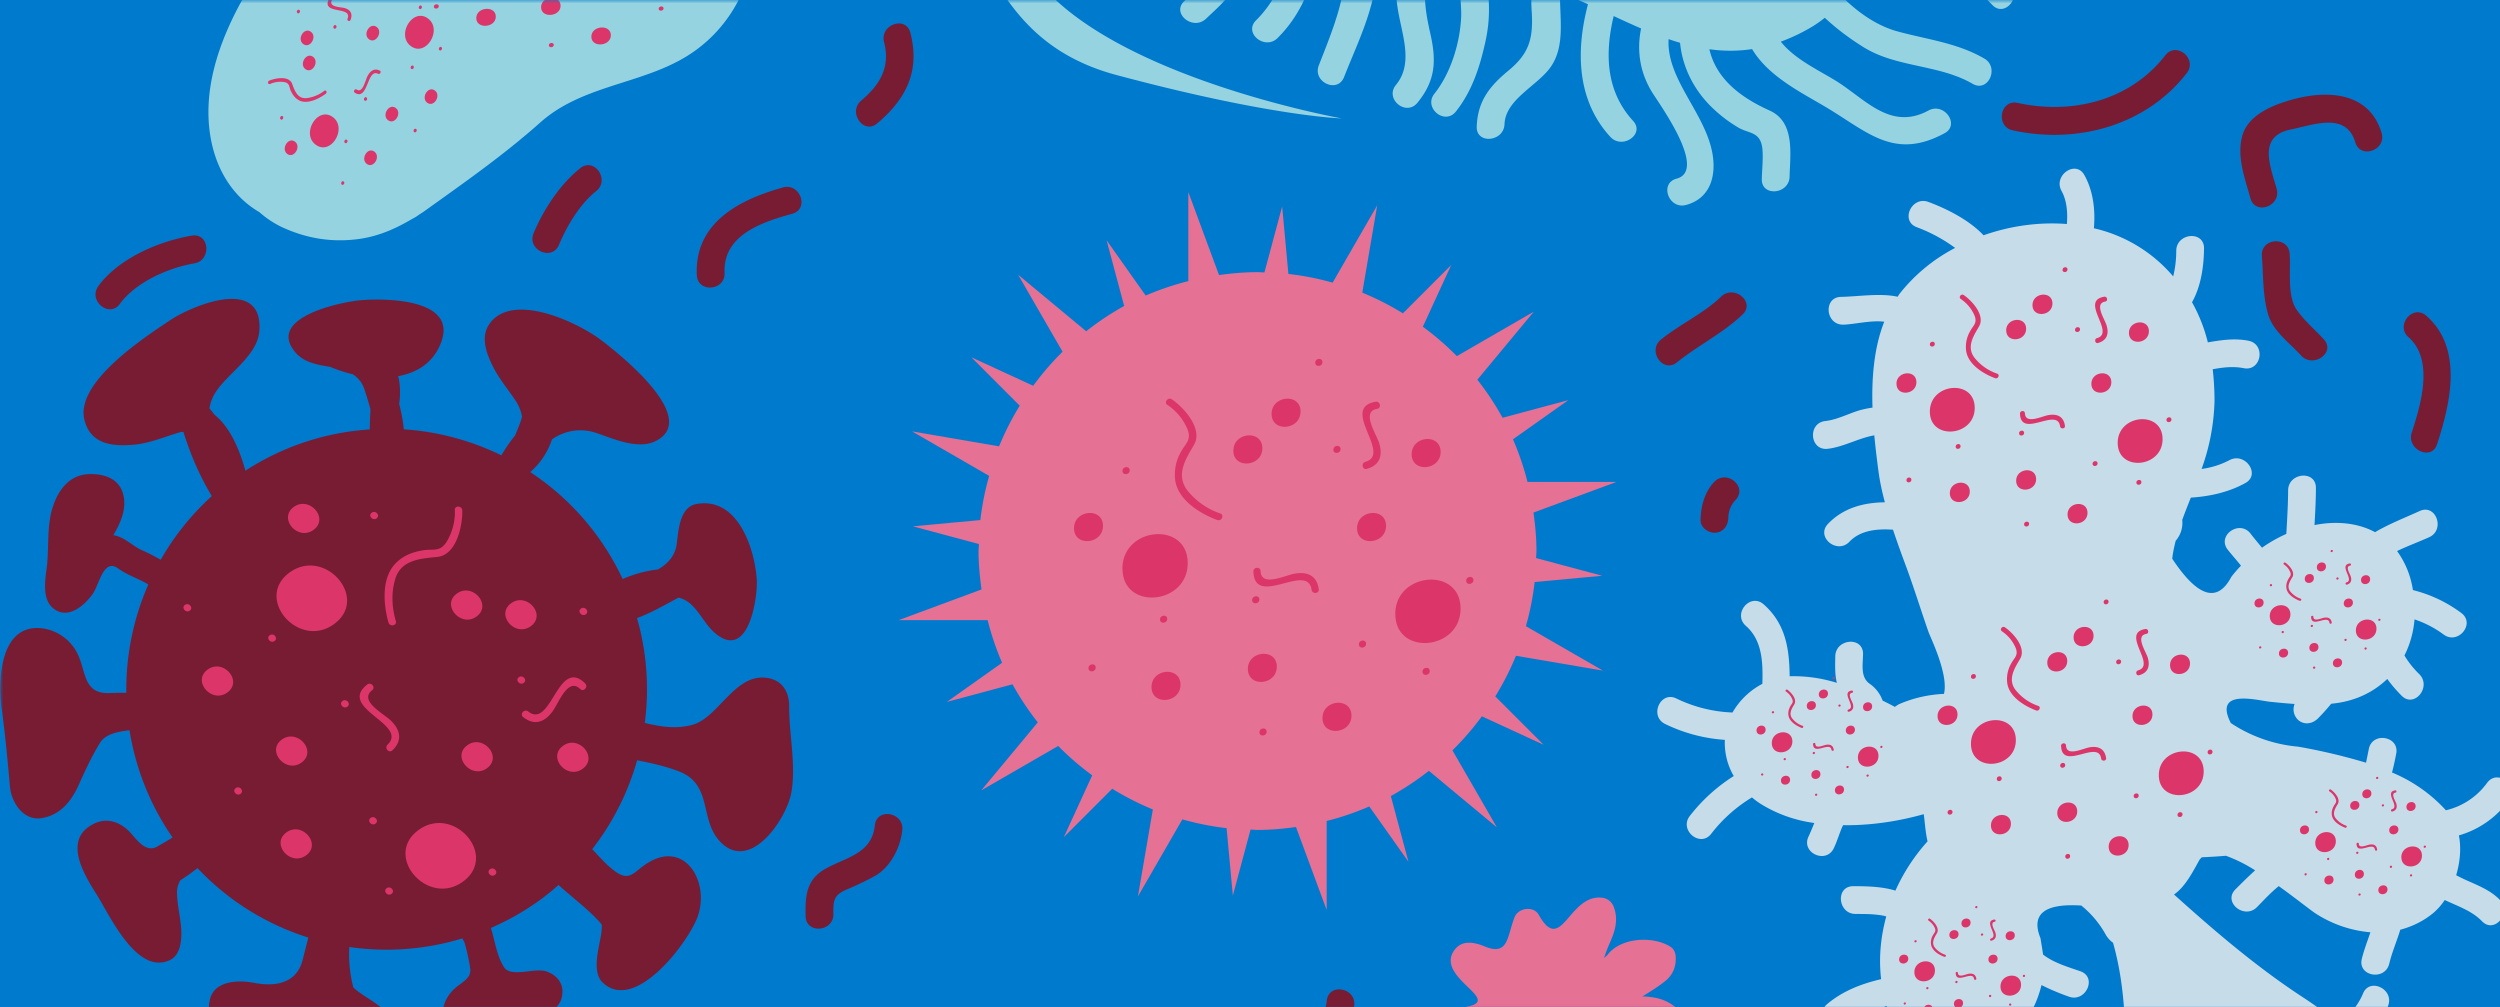
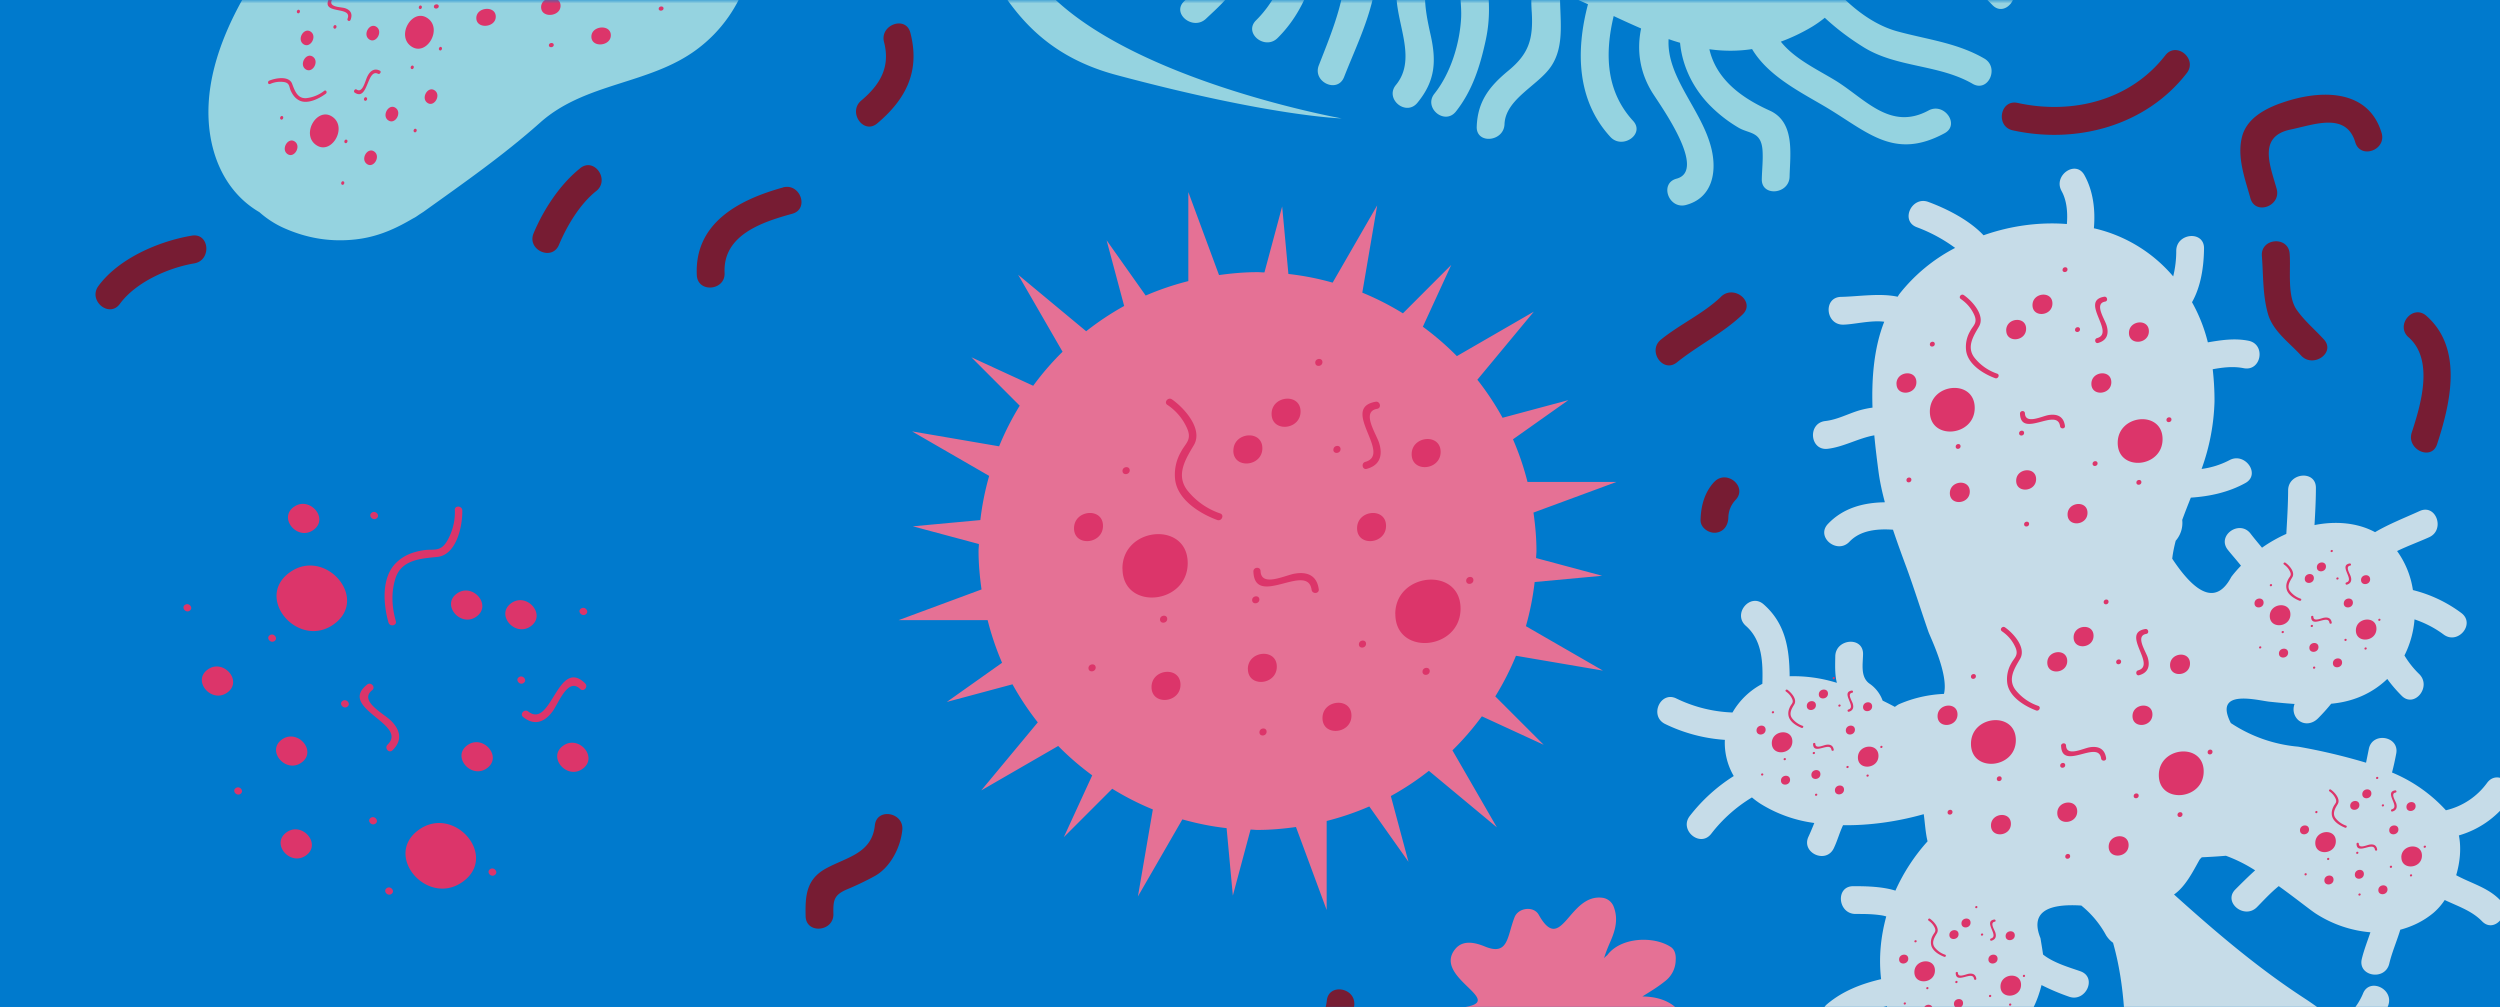
<svg xmlns="http://www.w3.org/2000/svg" xmlns:xlink="http://www.w3.org/1999/xlink" width="360" height="145" viewBox="0 0 360 145">
  <defs>
    <path id="banner-biology-small-a" d="M0 0h361.74v197H0z" />
  </defs>
  <g fill="none" fill-rule="evenodd">
    <path fill="#007ACD" d="M0 0h360v145H0z" />
    <mask id="banner-biology-small-b" fill="#fff">
      <use xlink:href="#banner-biology-small-a" />
    </mask>
    <use fill="#007ACD" xlink:href="#banner-biology-small-a" />
    <g mask="url(#banner-biology-small-b)">
      <path d="M198.3 29.6l-6.4 11.1a39.58 39.58 0 0 0-6.37-1.25l-.9-9.72-2.55 9.5c-.33 0-.66-.04-1-.04-1.89 0-3.73.17-5.54.42l-4.42-11.95v12.82a40.12 40.12 0 0 0-6.14 2.08l-5.63-7.96 2.53 9.46a40.16 40.16 0 0 0-5.47 3.64l-9.8-8.14 6.4 11.09a40.38 40.38 0 0 0-4.23 4.9l-8.9-4.1 6.96 6.97a40 40 0 0 0-2.97 5.85l-12.53-2.15 11.1 6.41a39.62 39.62 0 0 0-1.27 6.36l-9.72.9 9.51 2.55c0 .34-.05.67-.05 1 0 1.9.18 3.73.43 5.54L129.4 89.3h12.82a40.12 40.12 0 0 0 2.08 6.14l-7.96 5.64 9.46-2.54a40.36 40.36 0 0 0 3.64 5.48l-8.14 9.8 11.08-6.4a40.14 40.14 0 0 0 4.9 4.23l-4.09 8.9 6.97-6.97a40 40 0 0 0 5.85 2.98l-2.15 12.53 6.4-11.1c2.07.58 4.19 1.02 6.37 1.26l.9 9.72 2.55-9.51c.34 0 .67.05 1 .05 1.89 0 3.73-.17 5.54-.42l4.42 11.95v-12.82a40.12 40.12 0 0 0 6.14-2.09l5.64 7.97-2.54-9.47a40.1 40.1 0 0 0 5.48-3.63l9.79 8.14-6.4-11.09a40.4 40.4 0 0 0 4.24-4.9l8.9 4.1-6.97-6.97a40 40 0 0 0 2.98-5.85l12.53 2.14-11.1-6.4a39.64 39.64 0 0 0 1.26-6.36l9.72-.9-9.51-2.55c0-.34.05-.67.05-1.01 0-1.88-.17-3.72-.43-5.54l11.95-4.41h-12.81a40.12 40.12 0 0 0-2.09-6.14l7.97-5.64-9.47 2.54a40.43 40.43 0 0 0-3.63-5.48l8.13-9.8-11.08 6.4a40.4 40.4 0 0 0-4.9-4.23l4.09-8.9-6.96 6.97a40.27 40.27 0 0 0-5.85-2.98l2.14-12.53" fill="#E57195" />
      <path d="M161.64 81.87c0 6.09 9.39 5.25 9.39-.78 0-6.09-9.4-5.25-9.4.78m39.3 6.55c0 6.09 9.39 5.25 9.39-.78 0-6.09-9.4-5.25-9.4.78M177.6 64.89c0 2.7 4.18 2.33 4.18-.34 0-2.7-4.17-2.34-4.17.34m17.81 11.18c0 2.7 4.17 2.33 4.17-.35 0-2.7-4.17-2.33-4.17.35M183.11 59.6c0 2.71 4.17 2.34 4.17-.34 0-2.7-4.17-2.33-4.17.34m-28.45 16.47c0 2.7 4.17 2.33 4.17-.35 0-2.7-4.17-2.33-4.17.35m48.62-10.66c0 2.7 4.17 2.34 4.17-.34 0-2.7-4.17-2.33-4.17.34m-12.84 37.99c0 2.7 4.17 2.33 4.17-.35 0-2.7-4.17-2.33-4.17.34m-10.74-7.05c0 2.7 4.16 2.34 4.16-.34 0-2.7-4.17-2.33-4.17.34m-13.87 2.6c0 2.7 4.17 2.33 4.17-.34 0-2.7-4.17-2.34-4.17.34m2.28-40.64a7.9 7.9 0 0 1 2.8 3.29c.81 1.76-.2 2.23-.83 3.46a6.5 6.5 0 0 0-.83 4.17c.45 2.84 3.61 4.76 6.04 5.66.63.23 1.07-.71.44-.94a10.28 10.28 0 0 1-4.72-3.3c-1.74-2.24-.27-4.54.92-6.55 1.37-2.34-1.45-5.4-3.16-6.58-.55-.38-1.21.42-.66.8m12.39 24c.19 5.3 7.8-1.42 8.38 2.62.1.66 1.13.58 1.03-.09-.27-1.94-1.61-2.55-3.44-2.24-1.39.22-4.85 2.01-4.94-.37-.02-.68-1.06-.59-1.03.08m17.61-24.46c-5.24.9 2.43 7.55-1.5 8.66-.64.18-.42 1.2.23 1 1.88-.52 2.31-1.93 1.77-3.7-.41-1.34-2.64-4.54-.29-4.94.67-.12.44-1.13-.22-1.02m-2.41 34.94c0 .67 1.03.58 1.03-.09 0-.67-1.03-.58-1.03.09m9.16 3.93c0 .67 1.04.58 1.04-.09 0-.67-1.04-.58-1.04.09m6.29-13.1c0 .67 1.04.58 1.04-.09 0-.67-1.04-.57-1.04.09m-29.77 21.83c0 .67 1.03.58 1.03-.09 0-.67-1.03-.58-1.03.09M167.04 89.2c0 .68 1.04.59 1.04-.08 0-.67-1.04-.58-1.04.09m13.27-2.8c0 .68 1.04.58 1.04-.08 0-.67-1.04-.58-1.04.08M192 64.76c0 .67 1.04.58 1.04-.09 0-.67-1.03-.58-1.03.09m-30.37 3.05c0 .68 1.04.58 1.04-.08 0-.67-1.04-.58-1.04.08m27.76-15.58c0 .67 1.03.58 1.03-.08 0-.68-1.04-.58-1.04.08m-32.65 43.98c0 .68 1.04.58 1.04-.08 0-.67-1.04-.58-1.04.08" fill="#DC356A" />
      <path d="M314.4 171.78c-.25.22-.48.45-.7.69a79.5 79.5 0 0 1-.13-2.67c.3.66.6 1.31.84 1.98zM296.87 27.52c.73 1.3.9 3.02.76 4.74-4.01-.32-8.17.27-12 1.62-2.14-2.28-5.5-3.9-7.94-4.8-2.4-.9-4.1 2.73-1.67 3.64a22.6 22.6 0 0 1 5.52 2.98 24.63 24.63 0 0 0-8.02 6.63c-.1.13-.17.27-.26.4-2.53-.55-5.62-.03-8.15.02-2.6.05-2.25 4.05.32 4 1.57-.03 4-.67 5.9-.42-1.48 3.75-1.83 8.1-1.69 12.37-.63.08-1.27.22-1.92.4-1.65.5-3.14 1.33-4.88 1.53-2.57.29-2.24 4.28.33 4 2.29-.26 4.47-1.55 6.73-1.94.17 1.86.4 3.66.62 5.33.2 1.45.52 2.88.9 4.31-3.05.04-6 .8-8.2 3.12-1.78 1.88 1.32 4.43 3.1 2.56 1.53-1.62 3.91-1.9 6.27-1.73.63 1.88 1.31 3.74 1.99 5.57 1.1 3.02 2.06 6.1 3.11 9.12.28.8 2.94 6.17 2.24 8.95-2.18.1-4.32.56-6.44 1.47-.24.11-.42.26-.63.4a48.4 48.4 0 0 0-1.76-.9 5.02 5.02 0 0 0-1.94-2.48c-1.28-.97-.9-2.79-.88-4.22.03-2.6-3.97-2.23-4 .33-.02 1.29-.08 2.58.23 3.81a20.97 20.97 0 0 0-6.8-.95c-.04-3.86-.54-7.55-3.75-10.36-1.95-1.7-4.5 1.38-2.56 3.1 2.39 2.09 2.47 5.3 2.38 8.35a10.68 10.68 0 0 0-4.3 4.13 20.2 20.2 0 0 1-8.05-2c-2.3-1.18-3.98 2.47-1.68 3.64a23.17 23.17 0 0 0 8.63 2.3 9.5 9.5 0 0 0 1.28 5.21 24.64 24.64 0 0 0-6.33 5.75c-1.58 2.04 1.5 4.62 3.09 2.56a21.2 21.2 0 0 1 5.86-5.23c.38.32.78.62 1.21.9a19.49 19.49 0 0 0 7.77 2.78c-.26.65-.53 1.3-.83 1.95-1.12 2.34 2.52 4.02 3.64 1.68.51-1.06.82-2.24 1.33-3.31 3.86.05 7.89-.53 11.62-1.59.18 1.27.24 2.65.55 3.91a27.3 27.3 0 0 0-4.63 7.1c-1.93-.6-4.26-.64-6.07-.64-2.6 0-2.24 4 .33 4 1.16 0 2.3 0 3.46.16.33.04.65.1.96.2-.8 2.92-1.1 5.97-.74 9.03-2.82.66-5.52 1.69-7.77 3.59-1.96 1.65.33 4.96 2.3 3.29a14.57 14.57 0 0 1 6.3-2.99c.1.36.2.7.33 1.06 1.2 3.37 3.47 5.11 6.13 5.73-1.86 2.73-3.73 5.52-6.77 6.26-2.52.61-1.14 4.39 1.34 3.78 5.17-1.26 6.86-6.46 10.12-9.99a16.6 16.6 0 0 0 3.62-1.04c.1 1.08.2 2.17.21 3.26.04 2.6 4.04 2.24 4-.33-.03-1.74-.23-3.46-.37-5.19 1.93-1.72 3.04-4.1 3.66-6.58a32.2 32.2 0 0 0 3.95 1.67c2.4.87 4.11-2.76 1.67-3.65-1.34-.48-3.87-1.18-5.4-2.42-.11-.8-.25-1.6-.37-2.35-1.4-3.47.56-5.04 5.88-4.7a14.26 14.26 0 0 1 3.57 4.29c.29.46.63.8 1 1.07 1.76 6.22 1.9 12.77 1.74 19.4a21.6 21.6 0 0 0-6.41-1.36c-1.1-.03-1.92 1.16-1.84 2.16.1 1.18 1.07 1.81 2.16 1.84 2.02.05 4.09.86 5.97 1.55-.12 3.57-.25 7.13-.17 10.67a13 13 0 0 1-4.35-.33c-1.05-.31-2.15.64-2.33 1.63-.2 1.16.58 2.01 1.63 2.32 1.71.5 3.47.46 5.23.38.2 2.78.57 5.52 1.23 8.22.15.6.35 1.16.59 1.7l-3.85 1.7c-2.36 1.02-1.03 4.81 1.35 3.78 1.63-.7 3.25-1.46 4.9-2.14 2.24 2.1 5.4 3.35 8.8 3.88-.83.73-1.74 1.36-2.68 2.03-2.11 1.5.18 4.78 2.3 3.29 1.91-1.36 3.87-2.65 5.18-4.65.08-.12.12-.26.18-.4 4.22-.14 8.3-1.25 10.98-3.1a32.51 32.51 0 0 0 3.84-3.08c.47.82.81 1.7.84 2.7.08 2.59 4.08 2.24 4-.33a8.64 8.64 0 0 0-1.27-4.27c-.23-.4-.5-.76-.77-1.12a23.04 23.04 0 0 0 5.2-16.8 6.8 6.8 0 0 1 2.3-.35c1.12.07 2.12 2.66 2.73 3.45 1.58 2.05 4.88-.25 3.3-2.3-1.33-1.7-2.1-3.5-4-4.69-1.5-.94-3.3-.47-5.03 0-.24-.93-.51-1.86-.87-2.81a25.82 25.82 0 0 0-5.54-8.6c1.88-1.4 3.5-3.23 4.28-5.33.88-2.4-2.75-4.1-3.65-1.67a9.43 9.43 0 0 1-3.58 4.23 48.46 48.46 0 0 0-4.9-3.65c-6.72-4.38-12.78-9.56-18.71-14.9 1.65-1.14 2.74-3.34 3.62-4.91.1-.19.24-.31.38-.45 1.15-.05 2.3-.12 3.47-.22a21.4 21.4 0 0 1 4.21 2.1c-1 .9-1.95 1.85-2.85 2.75-1.82 1.83 1.28 4.37 3.1 2.56.89-.9 1.97-2.09 3.15-3.04 2.47 1.77 4.58 3.48 5.4 4a17.18 17.18 0 0 0 7.8 2.65c-.43 1.27-.92 2.52-1.24 3.83-.61 2.52 3.34 3.2 3.95.7.4-1.68 1.1-3.26 1.59-4.9 1.68-.45 3.3-1.2 4.78-2.43a8.72 8.72 0 0 0 1.62-1.85c1.88.9 3.9 1.54 5.38 3.07 1.8 1.85 4.34-1.26 2.55-3.1-1.73-1.78-4.19-2.39-6.28-3.54.56-1.89.75-3.92.39-5.73a13.5 13.5 0 0 0 7.17-5.02c1.54-2.07-1.55-4.64-3.1-2.56a10.2 10.2 0 0 1-5.94 3.96 21.76 21.76 0 0 0-7.76-5.44c.24-.9.43-1.8.6-2.69.52-2.54-3.44-3.23-3.94-.7l-.4 1.98a85.62 85.62 0 0 0-9.77-2.31 20.83 20.83 0 0 1-9.7-3.4c-2.6-5.07 3.95-3.23 5.6-3.07 1.15.12 2.36.24 3.58.32a2.1 2.1 0 0 0 .55 2.34c.9.74 2.06.51 2.83-.27.66-.66 1.29-1.36 1.89-2.1.79-.08 1.57-.2 2.33-.4 2.3-.58 4.21-1.7 5.75-3.17.6.84 1.3 1.64 2.06 2.41 1.82 1.85 4.36-1.26 2.56-3.09a13.21 13.21 0 0 1-2.15-2.7 14 14 0 0 0 1.45-5.2c1.47.5 2.87 1.2 4.19 2.18 2.06 1.54 4.63-1.54 2.55-3.1a19.54 19.54 0 0 0-6.97-3.3 12.8 12.8 0 0 0-2.28-5.62c1.54-.74 3.18-1.34 4.62-1.99 2.34-1.06 1-4.84-1.35-3.78-2.18.99-4.43 1.87-6.44 3.05-2.52-1.35-5.6-1.64-8.72-1.02.1-1.78.2-3.56.2-5.34.03-2.6-3.97-2.24-4 .33-.01 2.1-.14 4.2-.26 6.28-1.2.54-2.39 1.2-3.5 1.99-.56-.68-1.13-1.35-1.65-2.03-1.58-2.05-4.87.25-3.3 2.3.6.76 1.29 1.52 1.92 2.32-.48.5-.96 1.04-1.39 1.61-2 3.8-4.84 2.93-8.51-2.62.1-.86.28-1.72.5-2.58a3.9 3.9 0 0 0 .94-3c.4-1.09.82-2.16 1.24-3.21 2.74-.18 5.44-.77 7.85-2.1 2.27-1.25-.06-4.52-2.3-3.29a12.12 12.12 0 0 1-4 1.26 30.92 30.92 0 0 0 1.86-9.76c0-1.6-.09-3.12-.26-4.6 1.49-.27 2.97-.45 4.46-.15 2.55.5 3.23-3.44.7-3.95-2-.4-3.93-.1-5.86.23a23.24 23.24 0 0 0-2.28-5.78c1.28-2.26 1.7-5.09 1.73-7.75.03-2.6-3.97-2.24-4 .33a15.3 15.3 0 0 1-.44 3.7 21.12 21.12 0 0 0-11.42-6.93c.23-2.67-.1-5.38-1.37-7.66-1.26-2.25-4.54.07-3.28 2.3z" fill="#C6DCE8" />
      <path d="M221.58 131.73c-.74-1.32-2.93-1.01-3.47.32-1.1 2.74-.85 5.67-4.3 4.24-1.35-.55-3.12-1-4.24.35-3.54 4.28 8.53 7.8.28 8.5-2.22.2-6.9 3.63-3.09 5.5 2.01.97 4.37 1 6.54.61 5.33-.97-5.04 11.65-1.53 8.5-.88.8-1.75 1.4-2.58 2.06-.45.18-.83.5-1.08.91-.36.34-.71.7-1.05 1.12-1.15 1.4 0 3.3 1.7 3.28 3.8-.07 6.62-2.72 9.2-5.72.65-.6 1.3-1.2 2-1.76 3.31-2.62 2.74 7.53 3.87 9.15 2 2.86 7.68 3.25 8.18-1.02.35-2.96-.1-5.44-.57-8.38-.02-.17-.04-.3-.03-.42.4.22.82.4 1.3.49h.16a17.5 17.5 0 0 1 1.12 1.34c.69 1 1.62 1.43 2.67 1.96.58.29 1.47.25 1.99-.18a4.17 4.17 0 0 0 .8-5.66 7.48 7.48 0 0 0-1.38-1.96c-3.78-3.85-1.68-3.17.92-4.07a5.36 5.36 0 0 0 3.32-2.9c.32-.61.21-1.45-.18-2-1.35-1.86-3.45-2.47-5.63-2.5 1.1-.68 2.2-1.34 3.23-2.17a3.88 3.88 0 0 0 1.57-3.05c.05-.67-.07-1.48-.7-1.9-2.45-1.62-7.22-1.44-9.15 1.17-.18.14-.33.28-.46.44.25-.9.65-1.8.99-2.59.69-1.62 1.03-3.14.4-4.8a2.02 2.02 0 0 0-1.55-1.3c-4.93-.74-5.93 8.37-9.25 2.44" fill="#E57195" />
      <path d="M209.3-53.45c-.51-4.65.62-8.84 1.8-13.74.97-3.98-.34-7.34-3.93-9.25-2.28-1.21-3.95 2.44-1.67 3.65 4.09 2.17.04 9.83-.43 12.98-.3 2.03-.27 4.08 0 6.11a58.38 58.38 0 0 0-4.38.05c-2.38-6.23-1.68-14.23-4.55-20.12-1.12-2.3-4.92-.98-3.78 1.34 2.8 5.72 2.38 12.98 4.26 19.16-1.2.16-2.39.36-3.55.62-2.67-2.26-4.55-4.29-5.69-8.12-1.05-3.54-2.53-7.22-5.7-9.35-2.13-1.42-4.71 1.66-2.56 3.1 3.29 2.2 4.1 6.38 5.18 9.95.74 2.46 2.31 4.25 4.12 5.85a25.6 25.6 0 0 0-4.28 2.12c-3.56-1-6.1-3.65-8.37-6.78-2.5-3.42-3.53-8.27-7.19-10.71-2.13-1.42-4.71 1.65-2.55 3.1 2.39 1.59 3.1 4.37 4.45 6.75a32.84 32.84 0 0 0 4.6 6.43 18.57 18.57 0 0 0 5.43 4.1 20.2 20.2 0 0 0-1.61 1.84c-3.42-.92-7.09-2.53-9.48-4.3-3.06-2.26-5.12-5.28-8.83-6.61-2.41-.87-4.12 2.76-1.68 3.64 4.1 1.48 6.6 5.4 10.3 7.6a35.5 35.5 0 0 0 7.53 3.25c-.47 1.05-.9 2.15-1.2 3.35-3.24.41-6.45.28-9.37-1.62-3.57-2.32-6.17-4.92-10.6-5.3-2.56-.21-3.28 3.74-.7 3.96 5.05.42 8.18 4.8 12.73 6.58 2.2.86 4.73.87 7.23.57l-.02.18c-.02.25.01.47 0 .72-3.05 1.69-6.15 3.58-9.17 3-4.06-.75-6.68 1.35-9.45 4.07-1.84 1.82 1.26 4.36 3.1 2.56 3.64-3.59 7.29-1.5 11.56-2.86 1.25-.4 2.39-1.53 3.4-2.31.3-.23.63-.42.95-.61.37 1.44.97 2.76 1.74 3.93l-.03.03c-2.57 2.37-4.44 2.57-7.57 3.63-4.08 1.4-5.94 4.88-8.62 7.97-1.69 1.96 1.4 4.52 3.1 2.56 1.1-1.27 2.08-2.64 3.11-3.97 1.74-2.24 3.44-2.4 5.95-3.18 1.4-.44 3.55-1.05 4.64-2.05.7-.63 1.35-1.38 2.06-2.04.8.66 1.64 1.27 2.55 1.75-1.36 2.78-4.56 4.5-6.03 7.27a9 9 0 0 0-1.09 4.34c-.12 3.94-1.7 5.84-4.47 8.42-1.89 1.75 1.22 4.3 3.1 2.56 1.7-1.6 3.24-2.93 4.42-4.97 1.36-2.36.39-5.31 1.21-7.76 1.09-3.25 4.25-4.95 6.1-7.68.85.7 1.74 1.37 2.7 2-1.68 6.6-2.22 13.68-7.2 18.62-1.84 1.82 1.27 4.36 3.1 2.55 5.34-5.3 5.9-12.28 7.63-19.12.5.27 1 .55 1.52.8.53.27 1.07.5 1.62.7-.5 1.64-.84 3.32-.82 5.3.04 6.2-1.8 10.62-4.01 16.25-.94 2.4 2.7 4.1 3.64 1.68 1.45-3.7 3.17-7.25 4.1-11.13.43-1.8.37-3.7.33-5.53-.05-2.07.23-3.77.71-5.44 1.74.4 3.5.7 5.23 1.12-1 2.6-2.42 5.06-2.78 7.95-.57 4.65 3.18 10.16-.13 14.18-1.64 2 1.45 4.57 3.1 2.56 2.55-3.11 2.76-5.91 1.9-9.77-.86-3.82-1.33-6.72.14-10.56.42-1.12.94-2.15 1.42-3.19l.27.1 3.35 1.48c-.22 1.4-.53 2.78-.79 4.2-.32 1.8.1 3.73 0 5.54-.2 3.73-1.52 7.98-3.85 10.9-1.6 2.02 1.48 4.59 3.1 2.56 2.4-3.03 3.51-6.61 4.31-10.35.4-1.87.52-3.7.42-5.6-.1-1.93.27-3.74.6-5.58l5.72 2.52a23.84 23.84 0 0 0-.12 4.8c.21 3.8-.45 5.9-3.32 8.28-2.76 2.27-4.48 4.43-4.61 8.1-.1 2.58 3.9 2.21 4-.34.13-3.6 4.76-5.53 6.66-8.26 2.15-3.1 1.24-7.14 1.34-10.82l2.9 1.3 1.12.5c-1.75 6.62-1.66 13.79 3.22 19.1 1.72 1.88 5.03-.4 3.28-2.3-3.97-4.33-4.07-9.77-2.8-15.1 1.34.63 2.66 1.23 3.95 1.79-.64 3.1-.21 6.26 1.58 9.18 1.1 1.78 8.02 11.26 3.52 12.45-2.5.67-1.13 4.44 1.35 3.79 3.78-1 4.51-4.7 3.67-8.14-1.36-5.57-6.48-10.23-6.16-15.75.55.2 1.1.37 1.65.53.32 3.4 1.91 6.6 4.32 9.04a19.97 19.97 0 0 0 4.07 3.17c1.53.92 3.27.51 3.48 3.23.1 1.36-.07 2.8-.1 4.18-.08 2.59 3.93 2.22 4-.33.08-3.25.82-7.87-2.87-9.53-4.1-1.85-7.68-4.5-8.68-8.83 2.02.28 4.05.3 6.15-.02 2.24 3.73 6.47 5.93 10.23 8.12 6.27 3.65 10.07 8 17.48 4 2.28-1.22-.05-4.5-2.3-3.28-5.56 3-9.19-1.76-13.5-4.37-2.7-1.63-5.83-3.1-7.77-5.54a27.05 27.05 0 0 0 4.5-2.15c.66-.4 1.26-.83 1.83-1.29 1.72 1.6 3.6 3.01 5.64 4.27 4.76 2.93 10.8 2.43 15.65 5.24 2.24 1.3 3.9-2.35 1.68-3.64-3.93-2.28-8.26-2.74-12.58-3.93-2.83-.79-5.43-2.58-7.65-4.73 1.1-1.46 1.9-3.08 2.42-4.8 2.34.33 4.69.46 7.08.53 5.22.16 8.33 1.5 11.89 5.22 1.78 1.86 4.33-1.25 2.56-3.1-2.28-2.38-4.85-4.63-8.14-5.44-4.12-1.02-8.4-.77-12.62-1.2.17-1.92.1-3.89-.19-5.84 1.65-.15 3.3-.4 4.98-.82 3.88-1 9.44-1.72 11.78 2.15 1.35 2.22 4.62-.1 3.29-2.3-2.1-3.47-4.44-4.32-8.4-4.41-4.28-.1-8.37.76-12.55 1.23a33.6 33.6 0 0 0-2.44-6.14c3.8-.74 7.64-.9 11.67-1.32 2.14-.22 6.12-3.82 8.2-1.55a13.97 13.97 0 0 0 3.56 3.08c2.25 1.28 3.91-2.38 1.67-3.65-1.84-1.05-2.82-3.54-4.97-4.11-2.37-.62-4.39.17-6.54 1.23-3.55 1.74-7.88 1.23-11.75 1.73-1.4.18-2.76.47-4.1.84a39.86 39.86 0 0 0-4.4-5.45 28.78 28.78 0 0 1 8.78-3.34 16.3 16.3 0 0 0 6.97-3.32c3.56-2.84 6.2-.53 9.55.96 2.36 1.05 4.05-2.6 1.68-3.65-5.46-2.42-8.38-4.76-13.53-.6-3.48 2.82-7.59 2.69-11.63 4.06-1.87.64-3.4 1.84-5.01 2.91-1.2-1-2.44-1.94-3.73-2.8 2.17-.95 4.34-1.87 6.34-3.17 2.96-1.9 4-6.4 7.75-6.65 2.59-.17 2.25-4.17-.33-4-3.62.24-5.3 2.02-7.26 4.86-2.36 3.44-6.67 4.83-10.53 6.48-1.4-.77-2.83-1.5-4.3-2.17a88.84 88.84 0 0 0 5.67-6.14c1.9-2.33 2.44-5.58 4.9-7.44 2.04-1.57-.25-4.86-2.31-3.29-2.24 1.7-3.3 3.84-4.5 6.31-1.67 3.42-5.08 6.26-7.73 8.91a86.03 86.03 0 0 0-4.44-1.54c.1-3.32.3-6.62.66-9.93.12-1.08.1-2.18.22-3.27.27-2.72 4.14-2.73 6.02-2.88 2.59-.2 2.25-4.21-.33-4-3.55.29-8.28 1.18-9.4 5.28-1.13 4.17-1.23 9.02-1.24 13.58-.92-.25-1.85-.5-2.79-.73-.65-1.72-1.48-3.4-1.99-5.15-1.65-5.66 1.01-10.7 4.8-14.74 1.77-1.89-1.33-4.44-3.1-2.56-3.5 3.75-5.9 8.08-6.22 13.27-.18 2.96 1 5.54 2.03 8.12-1.16-.26-2.33-.5-3.5-.75.3-4.04 1-7.96 1.28-12.14.28-4.27-.78-7.8-3.85-10.78-1.86-1.8-4.4 1.3-2.56 3.1 3.5 3.4 2.5 8.54 1.8 12.86-.35 2.2-.59 4.18-.72 6.17l-.34-.07a67.4 67.4 0 0 0-6.32-.86" fill="#95D3E0" />
      <path d="M125.98 118.84c-.42 4.05-4 4.57-7 6.2-2.87 1.55-3.04 3.9-2.97 6.9.06 2.6 4.06 2.25 4-.33-.05-2.05.1-2.78 2.1-3.6a42.18 42.18 0 0 0 3.75-1.8c2.32-1.22 3.81-4.14 4.07-6.67.27-2.57-3.68-3.28-3.95-.7m65.08 25.25c-.42 4.04-4 4.57-7 6.2-2.87 1.55-3.04 3.9-2.97 6.9.06 2.6 4.06 2.25 4-.33-.05-2.05.1-2.78 2.1-3.6a42.96 42.96 0 0 0 3.75-1.8c2.32-1.23 3.8-4.15 4.07-6.68.27-2.56-3.68-3.27-3.95-.7M127.3 6.05c.94 3.6-.56 6.14-3.28 8.43-1.97 1.65.32 4.96 2.3 3.29 4.2-3.54 6.2-7.58 4.77-13.06-.65-2.51-4.43-1.14-3.79 1.34m198.41 30.8c.22 2.8.1 5.59.87 8.32.7 2.52 3.11 4.18 4.77 6.02 1.72 1.89 5.03-.39 3.3-2.3-1.3-1.43-2.81-2.68-3.92-4.27-1.42-2.03-.83-5.74-1.02-8.1-.2-2.58-4.2-2.24-4 .33M246.84 69.4c-1.4 1.52-1.91 3.46-1.96 5.48-.03 1.1 1.16 1.92 2.16 1.83 1.18-.1 1.81-1.07 1.84-2.16.02-1 .39-1.87 1.06-2.58 1.76-1.9-1.34-4.45-3.1-2.56m1.01-26.7c-2.56 2.46-5.92 3.96-8.67 6.19-2 1.61.29 4.91 2.3 3.28 3.06-2.46 6.61-4.18 9.46-6.9 1.87-1.8-1.24-4.34-3.1-2.57M328.3 14.9c-2.4.89-4.92 2.3-5.5 5.01-.64 2.9.5 5.88 1.26 8.64.7 2.5 4.46 1.13 3.78-1.35-.92-3.34-2.78-7.56 2.02-8.55 3.38-.7 7.99-2.55 9.3 1.84.75 2.49 4.53 1.12 3.79-1.35-1.97-6.57-9.2-6.23-14.65-4.23m18.53 33.65c3.71 3.26 1.77 9.72.46 13.73-.79 2.43 2.85 4.14 3.65 1.68 1.93-5.92 3.8-13.8-1.55-18.5-1.95-1.71-4.5 1.38-2.56 3.1M311.81 7.96c-5.05 6.53-13.42 8.58-21.27 6.86-2.53-.55-3.22 3.4-.7 3.95 9.2 2.02 19.18-.65 25.06-8.25 1.58-2.04-1.5-4.6-3.09-2.56M14.16 41.2c-1.51 2.08 1.57 4.66 3.1 2.56 2.28-3.12 6.97-5.2 10.7-5.83 2.54-.42 2.23-4.42-.33-4-4.75.8-10.54 3.27-13.47 7.27m69.4-16.98c-2.92 2.32-5.29 5.95-6.72 9.37-1 2.38 2.64 4.07 3.65 1.67 1.15-2.74 3.01-5.88 5.37-7.75 2.01-1.6-.27-4.9-2.3-3.3M112.74 27c-6.35 1.76-12.75 5.11-12.4 12.62.12 2.6 4.12 2.25 4-.32-.26-5.47 5.4-7.32 9.75-8.52 2.5-.7 1.13-4.48-1.35-3.79" fill="#771C33" />
      <path d="M105.36-29.03a86 86 0 0 0-4.42 2.33 19.66 19.66 0 0 0-8.17-3.78c-13.64-2.88-28.83.05-39.59 9-9.87 8.22-22.38 22.86-23.13 36.33-.36 6.46 1.98 12.6 7.3 15.7 1.05.93 2.26 1.73 3.61 2.32 3.1 1.37 6.3 1.95 9.69 1.66 3.17-.26 5.75-1.3 8.4-2.83l.33-.19c.2-.11.39-.2.58-.33l.45-.31.56-.36c5.83-4.18 11.47-8.1 16.84-12.88 6.5-5.78 15.7-5.43 22.53-10.51 7.2-5.35 9.62-14.33 7.8-22.22 4.44-3.41 10.44-6.05 17.87-4.87 17.37 2.77 12.33 24.78 34.75 30.77 22.4 6 32.43 6.25 32.43 6.25s-42.3-7.56-47.06-26.19c-4.76-18.64-25.91-27.2-40.77-19.9" fill="#95D3E0" />
-       <path d="M86.01 62.39c2.35.81 5.84 2.37 8.35 1.15 6.68-3.27-5.44-12.8-7.9-14.64-3.33-2.5-12.75-6.98-16.02-2.2-1.35 2-.26 4.54.71 6.4.9 1.7 2.2 3.2 3.23 4.81.36.58.64 1.3.8 2.09-.08.3-.18.61-.3.94-.17.44-.41 1.06-.7 1.76-.73.9-1.4 1.87-1.98 2.87a37.67 37.67 0 0 0-14.05-3.75 23.32 23.32 0 0 0-.67-3.66 11.1 11.1 0 0 0-.06-3.69c-.02-.1-.08-.19-.1-.3 2.8-.5 5.21-2 6.27-5.06 2.15-6.24-8.53-6.15-11.65-5.88-2.85.25-13.72 2.5-9.38 7.54 1.27 1.48 3.2 1.75 5.05 2.08.98.42 2.05.77 3.18 1.04a4.05 4.05 0 0 1 1.71 2.25 49 49 0 0 1 .84 2.77v.43c-.07.83-.07 1.67-.1 2.5-6.2.4-12.36 2.35-17.9 5.94-.9-3.22-2.26-6.3-4.45-8.06a13.8 13.8 0 0 0-.73-.9c.12-.8.4-1.62.97-2.46 1.8-2.7 5.98-5.19 6.22-8.74.54-7.9-9.68-3.63-12.88-1.49C20.85 48.56 10.9 55 12.14 60.38c.83 3.57 3.94 3.93 7.13 3.66 2.19-.19 4.4-1.12 6.48-1.75.23-.07.45-.1.66-.1.2.66.43 1.34.68 2a39.86 39.86 0 0 0 3.41 7.25 37.22 37.22 0 0 0-7.36 9.17 26.6 26.6 0 0 0-2.72-1.39c-1.38-.62-2.56-1.95-4.1-2.15 1.2-2.03 2.05-4.18 1.3-6.27-.75-2.06-2.92-2.62-4.91-2.52-2.8.13-4.4 2.4-5.15 4.86-.8 2.59-.52 5.34-.76 8-.2 2.02-.98 5.21 1.08 6.62 2.1 1.43 4.4-.7 5.52-2.31.88-1.26 1.51-5.11 3.6-3.6 1.35.98 2.95 1.47 4.36 2.31a37.64 37.64 0 0 0-3.17 15.6c-.8 0-1.62.01-2.44.04-3.5.14-3.4-2.7-4.28-4.94a6.68 6.68 0 0 0-5.05-4.33C.08 89.46-.36 97.66.25 102.1c.51 3.76.85 7.38 1.18 11.16.2 2.25 1.9 4.93 4.48 4.56 2.7-.4 4.31-2.33 5.4-4.74.94-2.1 1.92-4.2 3.13-6.17.74-1.18 2.46-1.56 4.21-1.75a37.5 37.5 0 0 0 6.2 15.44c-.71.44-1.45.87-2.2 1.3-1.63.95-2.92-.95-3.9-2.02-1.37-1.49-3.32-2.22-5.25-1.25-4.42 2.2-1.56 7.06.37 10.1 1.9 3 5.82 11.78 10.6 9.52 1.7-.8 1.74-3.37 1.59-4.92-.16-1.6-.54-3.15-.57-4.75-.02-.68.18-1.29.48-1.82.87-.55 1.7-1.15 2.47-1.75a37.29 37.29 0 0 0 15.96 10l-.82 3.22c-.9 3.5-4.08 3.86-7.02 3.3-2.12-.42-5.68-.38-6.33 2.4-1.35 5.72 6.42 8.38 10.52 9.96 3.15 1.2 15.16 5.65 16.6-.4a8.77 8.77 0 0 0-1.54-7.4c-1.12-1.61-3.52-2.54-4.93-3.9a18.8 18.8 0 0 1-.58-5.82c5.4.78 10.95.38 16.27-1.24.12.22.24.42.34.65.36 1.27.65 2.57.83 3.88-.02.16-.03.33-.07.5-.22.94-1.63 1.61-2.29 2.28a5.39 5.39 0 0 0-1.61 2.93c-.7 6.16 9.67 2.53 12.38 1.65 1.57-.52 4.07-1.3 4.66-3.1.62-1.9-.36-3.48-2.22-4.06-1.65-.52-5.05.96-6.02-.6-1.06-1.67-1.27-3.74-1.89-5.63a37.56 37.56 0 0 0 7.09-4.04 38.3 38.3 0 0 0 2.66-2.15c2.1 1.92 4.51 3.65 6.23 5.7 0 .42-.01.85-.08 1.3-.26 1.83-1.45 5.46.2 7.04 4.6 4.39 12.07-5.46 13.58-9.22 2.04-5.07-1.69-11.57-7.3-7.86-1.86 1.22-2.42 2.64-4.6.99-1.17-.88-2.17-2.04-3.18-3.11 3-3.86 5.17-8.22 6.47-12.8 2.02.4 4.03.84 5.97 1.58 4.84 1.82 3.04 6.72 5.77 9.9 4.32 5.02 9.73-2.9 10.45-6.78.73-3.93-.32-8.45-.3-12.44.02-2.32-1.19-3.98-3.52-4.16-4.4-.34-6.69 5.7-10.34 6.77-2.24.66-4.59.33-6.93-.25.66-5 .3-10.15-1.12-15.1 2.05-.75 3.95-1.86 5.97-2.94 2.64.6 3.36 3.64 5.5 5.3 4.7 3.64 5.95-5.56 5.77-7.98-.34-4.55-2.78-11.88-8.7-10.8-2.4.44-2.58 3.84-2.81 5.69-.22 1.75-1.28 2.89-2.7 3.73a17.7 17.7 0 0 0-5.1 1.38 37.34 37.34 0 0 0-13.31-15.4 10.52 10.52 0 0 0 3.13-4.7 7.03 7.03 0 0 1 6.53-.88" fill="#771C33" />
      <path d="M41.7 82.44c-5.13 3.73 1.33 11.12 6.4 7.43 5.13-3.73-1.33-11.12-6.4-7.43m18.57 37.08c-5.13 3.74 1.33 11.13 6.4 7.43 5.13-3.73-1.33-11.12-6.4-7.43m5.51-34.04c-2.28 1.65.6 4.94 2.84 3.3 2.28-1.66-.59-4.94-2.84-3.3m1.51 21.84c-2.28 1.65.59 4.94 2.84 3.3 2.28-1.66-.6-4.94-2.84-3.3m6.31-20.45c-2.28 1.66.59 4.94 2.84 3.3 2.28-1.66-.6-4.94-2.84-3.3M42.3 73c-2.27 1.67.6 4.95 2.85 3.3 2.28-1.65-.6-4.93-2.84-3.3m38.76 34.4c-2.28 1.66.59 4.94 2.84 3.3 2.28-1.66-.6-4.94-2.84-3.3m-39.83 12.47c-2.28 1.66.59 4.94 2.84 3.3 2.27-1.65-.6-4.94-2.84-3.3m-.66-13.37c-2.27 1.66.6 4.94 2.85 3.3 2.27-1.65-.6-4.93-2.85-3.3M29.9 96.42c-2.28 1.66.59 4.94 2.84 3.3 2.28-1.66-.6-4.94-2.84-3.3m35.6-22.98a8.25 8.25 0 0 1-1.06 4.36c-.98 1.77-2 1.21-3.42 1.43-1.56.24-2.9.73-4.02 1.86-2.11 2.11-1.8 5.95-1.06 8.55.2.67 1.25.46 1.06-.2-.56-2-.69-4-.1-6 .8-2.84 3.65-3 6.06-3.24 2.81-.28 3.66-4.53 3.61-6.7-.02-.68-1.1-.76-1.08-.06M52.88 98.57c-4.35 3.41 5.98 5.7 2.93 8.66-.5.49.2 1.3.7.82 1.47-1.42 1.16-2.92-.21-4.27-1.04-1.03-4.67-2.85-2.71-4.39.55-.43-.17-1.25-.71-.82m31.38-.17c-3.96-3.85-4.86 6.68-8.2 4.05-.55-.43-1.27.38-.72.81 1.6 1.27 3.05.76 4.2-.78.89-1.17 2.22-5 4-3.27.5.5 1.22-.32.72-.8m-30.89 19.37c-.57.41.15 1.23.7.82.57-.41-.14-1.23-.7-.82m2.31 10.12c-.57.41.15 1.23.7.82.57-.4-.14-1.23-.7-.82m14.88-2.73c-.57.41.14 1.23.7.82.57-.41-.14-1.23-.7-.82m-36.62-11.68c-.57.4.15 1.22.7.82.57-.42-.14-1.23-.7-.82m4.89-22.01c-.56.41.15 1.23.71.82.56-.41-.15-1.23-.7-.82m10.48 9.46c-.57.41.14 1.23.7.82.57-.41-.14-1.23-.7-.82m25.39-3.42c-.56.4.15 1.23.7.82.58-.41-.14-1.23-.7-.82M53.53 73.83c-.57.41.15 1.22.7.82.57-.42-.14-1.23-.7-.82m30.12 13.81c-.56.4.15 1.22.71.82.57-.42-.15-1.23-.7-.82m-57.03-.54c-.57.42.14 1.24.7.83.57-.41-.14-1.23-.7-.82M85.16 5.28c0 1.63 2.8 1.4 2.8-.2 0-1.63-2.8-1.41-2.8.2m-7.24-4.25c0 1.63 2.8 1.4 2.8-.2 0-1.63-2.8-1.41-2.8.2M68.59 2.6c0 1.63 2.8 1.4 2.8-.2 0-1.64-2.8-1.41-2.8.2m20.09-3.7c0 .4.7.34.7-.06s-.7-.35-.7.05m6.17 2.37c0 .4.7.35.7-.05 0-.4-.7-.35-.7.05M79.04 6.52c0 .4.7.35.7-.05 0-.4-.7-.35-.7.05M62.48.96c0 .4.7.35.7-.06 0-.4-.7-.35-.7.06m-17 19.89c2.19 1.6 4.6-2.43 2.43-4-2.19-1.59-4.6 2.43-2.43 4m13.7-14.2c2.18 1.59 4.6-2.43 2.43-4-2.2-1.6-4.6 2.43-2.43 4M43.99 9.96c.97.7 2.04-1.08 1.08-1.78-.97-.7-2.04 1.08-1.08 1.78m9.16-4.3c.97.7 2.04-1.08 1.08-1.78-.98-.7-2.05 1.08-1.08 1.78m-9.47.69c.97.7 2.04-1.08 1.08-1.78-.98-.7-2.05 1.08-1.08 1.78m-2.3 15.82c.97.7 2.04-1.09 1.08-1.78-.97-.7-2.04 1.08-1.08 1.78M51.58-.3c.98.7 2.05-1.08 1.08-1.78-.97-.7-2.04 1.08-1.08 1.78m9.95 15.1c.97.7 2.04-1.08 1.08-1.77-.97-.71-2.04 1.07-1.08 1.77m-5.63 2.52c.97.7 2.04-1.08 1.07-1.78s-2.04 1.08-1.08 1.78m-3.06 6.29c.96.7 2.04-1.08 1.07-1.78s-2.04 1.08-1.07 1.78M38.88 12.1a3.6 3.6 0 0 1 1.98-.29c.87.13.75.66 1 1.24.3.64.66 1.13 1.27 1.43 1.15.55 2.75-.23 3.78-.98.26-.19.05-.61-.22-.42a5.1 5.1 0 0 1-2.55 1.05c-1.3.12-1.7-1.07-2.08-2.08-.45-1.16-2.36-.82-3.28-.44-.3.12-.2.6.1.48m12.2 1.25c1.96 1.3 1.74-3.53 3.36-2.71.26.13.53-.31.27-.45-.78-.4-1.39-.01-1.8.81-.32.62-.68 2.5-1.56 1.9-.25-.16-.52.28-.27.45M47.37-.17c-1.19 2.35 3.42.98 2.68 2.86-.12.3.3.48.43.17.35-.9-.03-1.44-.82-1.69-.6-.18-2.4-.11-1.86-1.17.15-.3-.28-.47-.43-.17M59.23 9.92c.24.17.5-.27.27-.44-.24-.18-.51.26-.27.44m4.06-2.69c.24.18.5-.27.27-.44-.24-.18-.51.27-.27.44M60.4 1.27c.24.17.5-.27.26-.44-.24-.18-.5.27-.26.44m-.75 17.75c.24.17.5-.27.27-.44-.25-.18-.51.26-.27.44m-9.97 1.56c.24.17.5-.27.27-.44-.25-.18-.51.27-.27.44m2.82-6.1c.25.17.51-.27.27-.44-.24-.18-.5.26-.27.44M48.1 4.1c.24.17.5-.28.27-.45-.24-.18-.51.27-.27.44m-7.67 13.1c.24.17.5-.27.27-.45-.24-.17-.51.27-.27.45m2.41-15.31c.24.18.5-.26.26-.44-.24-.17-.5.27-.26.44m6.38 24.7c.24.17.51-.27.27-.44-.24-.18-.5.26-.27.44M277.9 59.27c0 4.19 6.46 3.61 6.46-.53 0-4.2-6.46-3.62-6.46.53m27.05 4.5c0 4.2 6.46 3.62 6.46-.53 0-4.2-6.46-3.61-6.46.53M288.9 47.58c0 1.86 2.86 1.6 2.86-.24 0-1.86-2.87-1.6-2.87.24m12.27 7.69c0 1.86 2.87 1.6 2.87-.23 0-1.87-2.87-1.61-2.87.23m-8.48-11.33c0 1.86 2.87 1.6 2.87-.24 0-1.86-2.87-1.6-2.87.24M273.1 55.27c0 1.86 2.86 1.6 2.86-.23 0-1.87-2.87-1.61-2.87.23m33.48-7.33c0 1.86 2.87 1.6 2.87-.24 0-1.86-2.87-1.6-2.87.24m-8.84 26.14c0 1.87 2.87 1.61 2.87-.23 0-1.86-2.87-1.6-2.87.23m-7.4-4.85c0 1.86 2.87 1.6 2.87-.23 0-1.87-2.87-1.61-2.87.23m-9.55 1.79c0 1.86 2.87 1.6 2.87-.23 0-1.87-2.87-1.61-2.87.23m1.57-27.97c.85.59 1.48 1.3 1.92 2.25.56 1.22-.13 1.54-.57 2.39a4.47 4.47 0 0 0-.57 2.87c.31 1.95 2.49 3.28 4.17 3.9.42.16.73-.5.3-.65a7.08 7.08 0 0 1-3.26-2.28c-1.2-1.54-.18-3.12.63-4.5.95-1.61-1-3.72-2.17-4.53-.37-.27-.83.28-.45.55m8.53 16.52c.13 3.65 5.37-.98 5.77 1.8.06.46.77.4.7-.05-.18-1.34-1.1-1.76-2.36-1.55-.96.16-3.34 1.39-3.4-.26-.02-.46-.73-.4-.71.06M303 42.73c-3.6.61 1.68 5.2-1.03 5.96-.44.12-.29.82.15.7 1.3-.37 1.6-1.34 1.22-2.55-.28-.93-1.81-3.13-.2-3.41.47-.08.31-.78-.14-.7m-1.67 24.05c0 .47.72.4.72-.05 0-.47-.72-.4-.72.05m6.31 2.71c0 .46.72.4.72-.06s-.72-.4-.72.06m4.33-9.02c0 .46.72.4.72-.06s-.72-.4-.72.06m-20.5 15.03c0 .46.72.4.72-.06s-.72-.4-.72.06m-9.85-11.18c0 .46.7.4.7-.06s-.7-.4-.7.06m9.13-1.92c0 .46.72.4.72-.06 0-.47-.72-.4-.72.05m8.05-14.9c0 .46.72.4.72-.06s-.71-.4-.71.06m-20.91 2.1c0 .46.71.4.71-.06s-.71-.4-.71.06M297 38.86c0 .46.72.4.72-.06s-.71-.4-.71.06m-22.48 30.28c0 .47.71.4.71-.06s-.71-.4-.71.06m9.29 37.97c0 4.2 6.46 3.62 6.46-.53 0-4.2-6.46-3.62-6.46.53m27.05 4.51c0 4.2 6.46 3.62 6.46-.53 0-4.2-6.46-3.62-6.46.53m-16.06-16.2c0 1.86 2.87 1.6 2.87-.23 0-1.87-2.87-1.6-2.87.23m12.27 7.7c0 1.86 2.87 1.6 2.87-.24 0-1.86-2.87-1.6-2.87.24m-8.48-11.34c0 1.87 2.87 1.61 2.87-.23 0-1.86-2.87-1.6-2.87.23m-19.59 11.34c0 1.86 2.87 1.6 2.87-.24 0-1.86-2.87-1.6-2.87.24m33.48-7.34c0 1.87 2.87 1.61 2.87-.23 0-1.87-2.87-1.61-2.87.23m-8.84 26.15c0 1.86 2.87 1.6 2.87-.23 0-1.87-2.87-1.61-2.87.23m-7.4-4.85c0 1.86 2.87 1.6 2.87-.24 0-1.86-2.87-1.6-2.87.24m-9.55 1.79c0 1.86 2.87 1.6 2.87-.24 0-1.86-2.87-1.6-2.87.24m1.57-27.97c.85.58 1.48 1.3 1.92 2.25.56 1.21-.13 1.54-.57 2.38a4.5 4.5 0 0 0-.57 2.88c.3 1.95 2.49 3.27 4.16 3.9.43.15.74-.5.3-.66a7.06 7.06 0 0 1-3.25-2.27c-1.2-1.54-.18-3.12.63-4.5.95-1.62-1-3.73-2.17-4.54-.37-.26-.83.29-.45.55m8.53 16.53c.13 3.65 5.37-.98 5.76 1.8.07.45.78.4.72-.06-.2-1.34-1.11-1.76-2.37-1.55-.96.16-3.34 1.4-3.4-.25-.02-.47-.73-.4-.72.06m12.13-16.84c-3.6.6 1.67 5.2-1.03 5.95-.44.13-.3.83.15.7 1.3-.36 1.6-1.33 1.23-2.55-.29-.92-1.82-3.13-.2-3.4.46-.08.3-.78-.15-.7m-1.67 24.05c0 .46.72.4.72-.06s-.72-.4-.72.06m6.31 2.7c0 .47.72.4.72-.06s-.72-.4-.72.06m4.34-9.01c0 .46.7.4.7-.06s-.7-.4-.7.06m-20.5 15.02c0 .47.7.4.7-.05 0-.47-.7-.4-.7.05m-9.86-11.18c0 .47.7.4.7-.05 0-.47-.7-.4-.7.05m9.13-1.92c0 .46.72.4.72-.06s-.72-.4-.72.06m8.06-14.91c0 .47.71.4.71-.05 0-.47-.71-.4-.71.05m-20.91 2.11c0 .46.71.4.71-.06s-.71-.4-.71.06m19.11-10.74c0 .47.7.4.7-.05 0-.47-.7-.4-.7.06m-22.48 30.28c0 .46.71.4.71-.06s-.71-.4-.71.06m-4.78 23c0 1.92 2.96 1.66 2.96-.24 0-1.92-2.96-1.66-2.96.24m12.4 2.07c0 1.92 2.96 1.65 2.96-.25 0-1.92-2.96-1.66-2.96.25m-7.36-7.43c0 .85 1.32.74 1.32-.1 0-.86-1.32-.74-1.32.1m5.62 3.53c0 .85 1.32.74 1.32-.1 0-.86-1.32-.74-1.32.1m-3.88-5.2c0 .86 1.31.74 1.31-.1 0-.86-1.31-.74-1.31.1m-8.98 5.2c0 .85 1.32.74 1.32-.1 0-.86-1.32-.74-1.32.1m15.34-3.36c0 .85 1.32.73 1.32-.11 0-.85-1.32-.74-1.32.1m-7.44 9.77c0 .85 1.31.73 1.31-.11 0-.85-1.31-.74-1.31.1m-4.37.83c0 .85 1.3.73 1.3-.11 0-.85-1.3-.74-1.3.1m.7-12.81c.4.27.69.6.9 1.03.25.56-.07.7-.27 1.1a2 2 0 0 0-.26 1.31c.14.9 1.14 1.5 1.9 1.78.2.08.34-.22.14-.3a3.17 3.17 0 0 1-1.49-1.03c-.54-.7-.08-1.43.3-2.07.43-.74-.46-1.7-1-2.08-.17-.12-.38.14-.21.26m3.91 7.57c.06 1.67 2.46-.45 2.64.83.03.2.36.18.33-.03-.09-.61-.5-.8-1.09-.71-.44.07-1.53.63-1.56-.12 0-.21-.33-.18-.32.03m5.55-7.72c-1.65.28.77 2.38-.47 2.73-.2.06-.13.38.07.32.6-.17.74-.61.56-1.17-.13-.42-.83-1.43-.09-1.56.21-.03.14-.35-.07-.32m-.76 11.02c0 .22.33.19.33-.02 0-.22-.33-.19-.33.02m2.89 1.24c0 .22.33.19.33-.02s-.33-.19-.33.02m1.99-4.13c0 .21.32.19.32-.02 0-.22-.32-.19-.32.02m-13.91 1.76c0 .22.32.19.32-.02s-.32-.18-.32.03m4.18-.89c0 .22.33.19.33-.02 0-.22-.33-.19-.33.02m3.69-6.82c0 .2.33.17.33-.04 0-.2-.33-.18-.33.03m-9.58.97c0 .2.33.18.33-.03s-.33-.18-.33.03m8.76-4.92c0 .21.32.18.32-.03s-.32-.18-.32.03m-10.3 13.88c0 .2.32.18.32-.03s-.32-.18-.32.03m59.27-23.13c0 1.92 2.96 1.66 2.96-.25 0-1.92-2.96-1.66-2.96.25m12.4 2.06c0 1.92 2.96 1.66 2.96-.24 0-1.92-2.97-1.66-2.97.24m-7.36-7.42c0 .85 1.32.74 1.32-.1 0-.86-1.32-.74-1.32.1m5.62 3.53c0 .85 1.32.73 1.32-.11 0-.85-1.32-.74-1.32.1m-3.88-5.19c0 .86 1.31.74 1.31-.1 0-.86-1.31-.74-1.31.1m-8.97 5.2c0 .85 1.3.73 1.3-.11 0-.85-1.3-.74-1.3.1m15.33-3.35c0 .85 1.32.73 1.32-.11 0-.86-1.32-.74-1.32.1m-4.05 11.99c0 .85 1.32.74 1.32-.1 0-.86-1.32-.74-1.32.1m-3.38-2.23c0 .86 1.3.74 1.3-.1 0-.86-1.3-.74-1.3.1m-4.39.82c0 .86 1.32.74 1.32-.1 0-.86-1.32-.74-1.32.1m.72-12.82c.4.27.68.6.89 1.04.25.55-.06.7-.27 1.1-.22.42-.33.83-.26 1.3.14.9 1.14 1.5 1.91 1.8.2.07.33-.23.14-.3a3.25 3.25 0 0 1-1.5-1.05c-.54-.7-.08-1.43.3-2.06.43-.74-.46-1.7-1-2.08-.17-.12-.38.13-.2.25m3.9 7.58c.06 1.67 2.46-.45 2.65.82.03.21.35.19.32-.02-.09-.62-.5-.8-1.08-.71-.44.07-1.54.63-1.56-.12-.01-.21-.34-.18-.33.03m5.56-7.72c-1.65.28.77 2.38-.47 2.73-.2.06-.14.38.07.32.6-.17.73-.61.56-1.17-.14-.42-.84-1.43-.1-1.56.22-.04.14-.36-.06-.32m-.77 11.02c0 .21.33.19.33-.02 0-.22-.33-.19-.33.02m2.9 1.24c0 .21.32.18.32-.03 0-.2-.32-.18-.32.03m1.97-4.13c0 .21.34.18.34-.03 0-.2-.33-.18-.33.03m-9.4 6.89c0 .2.33.18.33-.03s-.33-.18-.33.03m-4.51-5.13c0 .21.32.19.32-.02 0-.22-.32-.19-.32.02m4.19-.88c0 .21.32.18.32-.03 0-.2-.32-.18-.32.03m3.69-6.83c0 .21.32.18.32-.03 0-.2-.32-.18-.32.03m-9.58.96c0 .22.32.19.32-.02 0-.22-.32-.19-.32.02m8.75-4.91c0 .2.33.18.33-.03s-.33-.18-.33.03m-10.3 13.87c0 .22.32.19.32-.02 0-.22-.32-.19-.32.02m-5-37.2c0 1.93 2.97 1.66 2.97-.24 0-1.92-2.97-1.66-2.97.24m12.4 2.07c0 1.92 2.96 1.66 2.96-.25 0-1.92-2.96-1.65-2.96.25m-7.36-7.42c0 .85 1.31.73 1.31-.11 0-.86-1.31-.74-1.31.1m5.61 3.53c0 .86 1.32.74 1.32-.1 0-.86-1.31-.74-1.31.1m-3.88-5.19c0 .85 1.31.73 1.31-.11 0-.85-1.31-.74-1.31.1m-8.98 5.2c0 .86 1.31.74 1.31-.1 0-.86-1.31-.74-1.31.1m15.34-3.36c0 .86 1.31.74 1.31-.1 0-.86-1.31-.74-1.31.1m-4.05 11.98c0 .86 1.32.74 1.32-.1 0-.86-1.32-.74-1.32.1m-3.39-2.22c0 .85 1.31.74 1.31-.1 0-.86-1.31-.74-1.31.1m-4.38.82c0 .85 1.32.74 1.32-.1 0-.86-1.32-.74-1.32.1m.72-12.82c.39.27.68.6.88 1.04.26.55-.06.7-.26 1.09-.22.42-.34.84-.26 1.31.14.9 1.14 1.5 1.9 1.79.2.07.34-.23.14-.3a3.26 3.26 0 0 1-1.49-1.04c-.55-.7-.08-1.43.3-2.06.43-.74-.46-1.71-1-2.08-.17-.12-.39.13-.21.25m3.91 7.57c.06 1.68 2.46-.45 2.64.83.03.2.36.18.33-.03-.09-.61-.51-.8-1.09-.7-.43.06-1.53.63-1.55-.12-.01-.22-.34-.19-.33.02m5.55-7.71c-1.65.28.77 2.38-.47 2.73-.2.05-.13.37.07.32.6-.17.73-.62.56-1.17-.13-.43-.83-1.44-.09-1.57.21-.03.14-.35-.07-.31m-.75 11.02c0 .21.32.18.32-.03s-.33-.18-.33.03m2.89 1.24c0 .21.33.18.33-.03s-.33-.18-.33.03m1.99-4.13c0 .2.32.18.32-.03s-.32-.18-.32.03m-9.4 6.88c0 .22.33.19.33-.02s-.33-.19-.33.02m-4.52-5.12c0 .21.33.18.33-.03 0-.2-.33-.18-.33.03m4.19-.88c0 .21.33.18.33-.03s-.33-.18-.33.03m3.69-6.83c0 .2.33.18.33-.03s-.33-.18-.33.03m-9.58.96c0 .21.33.18.33-.03s-.33-.18-.33.03m8.75-4.92c0 .21.33.18.33-.03 0-.2-.32-.18-.32.03M325.3 93.24c0 .21.33.18.33-.03 0-.2-.32-.18-.32.03m-70.17 13.77c0 1.93 2.96 1.66 2.96-.24 0-1.92-2.96-1.66-2.96.24m12.4 2.07c0 1.92 2.96 1.66 2.96-.24 0-1.93-2.96-1.66-2.96.24m-7.36-7.42c0 .85 1.31.73 1.31-.11 0-.85-1.31-.74-1.31.1m5.62 3.53c0 .86 1.31.74 1.31-.1 0-.86-1.31-.74-1.31.1m-3.89-5.18c0 .84 1.32.73 1.32-.12s-1.32-.73-1.32.11m-8.97 5.19c0 .86 1.31.74 1.31-.1 0-.86-1.31-.74-1.31.1m15.34-3.36c0 .85 1.31.74 1.31-.1 0-.86-1.31-.74-1.31.1m-4.05 11.98c0 .86 1.31.74 1.31-.1 0-.85-1.31-.74-1.31.1m-3.39-2.22c0 .85 1.3.74 1.3-.1 0-.86-1.3-.74-1.3.1m-4.38.82c0 .85 1.31.74 1.31-.1 0-.86-1.31-.74-1.31.1m.72-12.82c.39.27.68.6.88 1.04.26.55-.06.7-.26 1.09-.22.42-.34.84-.26 1.31.14.9 1.14 1.5 1.9 1.8.2.06.34-.24.14-.3a3.26 3.26 0 0 1-1.49-1.05c-.55-.7-.08-1.43.3-2.06.42-.74-.47-1.7-1-2.08-.18-.12-.39.13-.21.25m3.9 7.57c.06 1.68 2.47-.44 2.65.83.03.2.36.18.33-.03-.1-.6-.51-.8-1.1-.7-.43.07-1.52.63-1.55-.12 0-.22-.33-.19-.33.02m5.56-7.71c-1.65.28.77 2.38-.47 2.73-.2.06-.13.37.07.32.6-.17.73-.61.56-1.17-.13-.43-.83-1.44-.09-1.56.21-.04.14-.36-.07-.32m-.76 11.02c0 .21.33.18.33-.03 0-.2-.33-.18-.33.03m2.89 1.24c0 .21.33.18.33-.03 0-.2-.33-.18-.33.03m1.99-4.13c0 .21.32.18.32-.03s-.32-.18-.32.03m-9.4 6.89c0 .2.33.18.33-.03s-.33-.18-.33.03m-4.52-5.13c0 .21.33.18.33-.03 0-.2-.33-.18-.33.03m4.19-.88c0 .21.33.18.33-.03 0-.2-.33-.18-.33.03m3.69-6.83c0 .2.33.18.33-.03s-.33-.18-.33.03m-9.58.96c0 .21.33.18.33-.03 0-.2-.33-.18-.33.03m8.76-4.92c0 .21.32.19.32-.02 0-.22-.32-.19-.32.02m-10.3 13.88c0 .21.32.18.32-.03 0-.2-.33-.18-.33.03" fill="#DC356A" />
    </g>
  </g>
</svg>